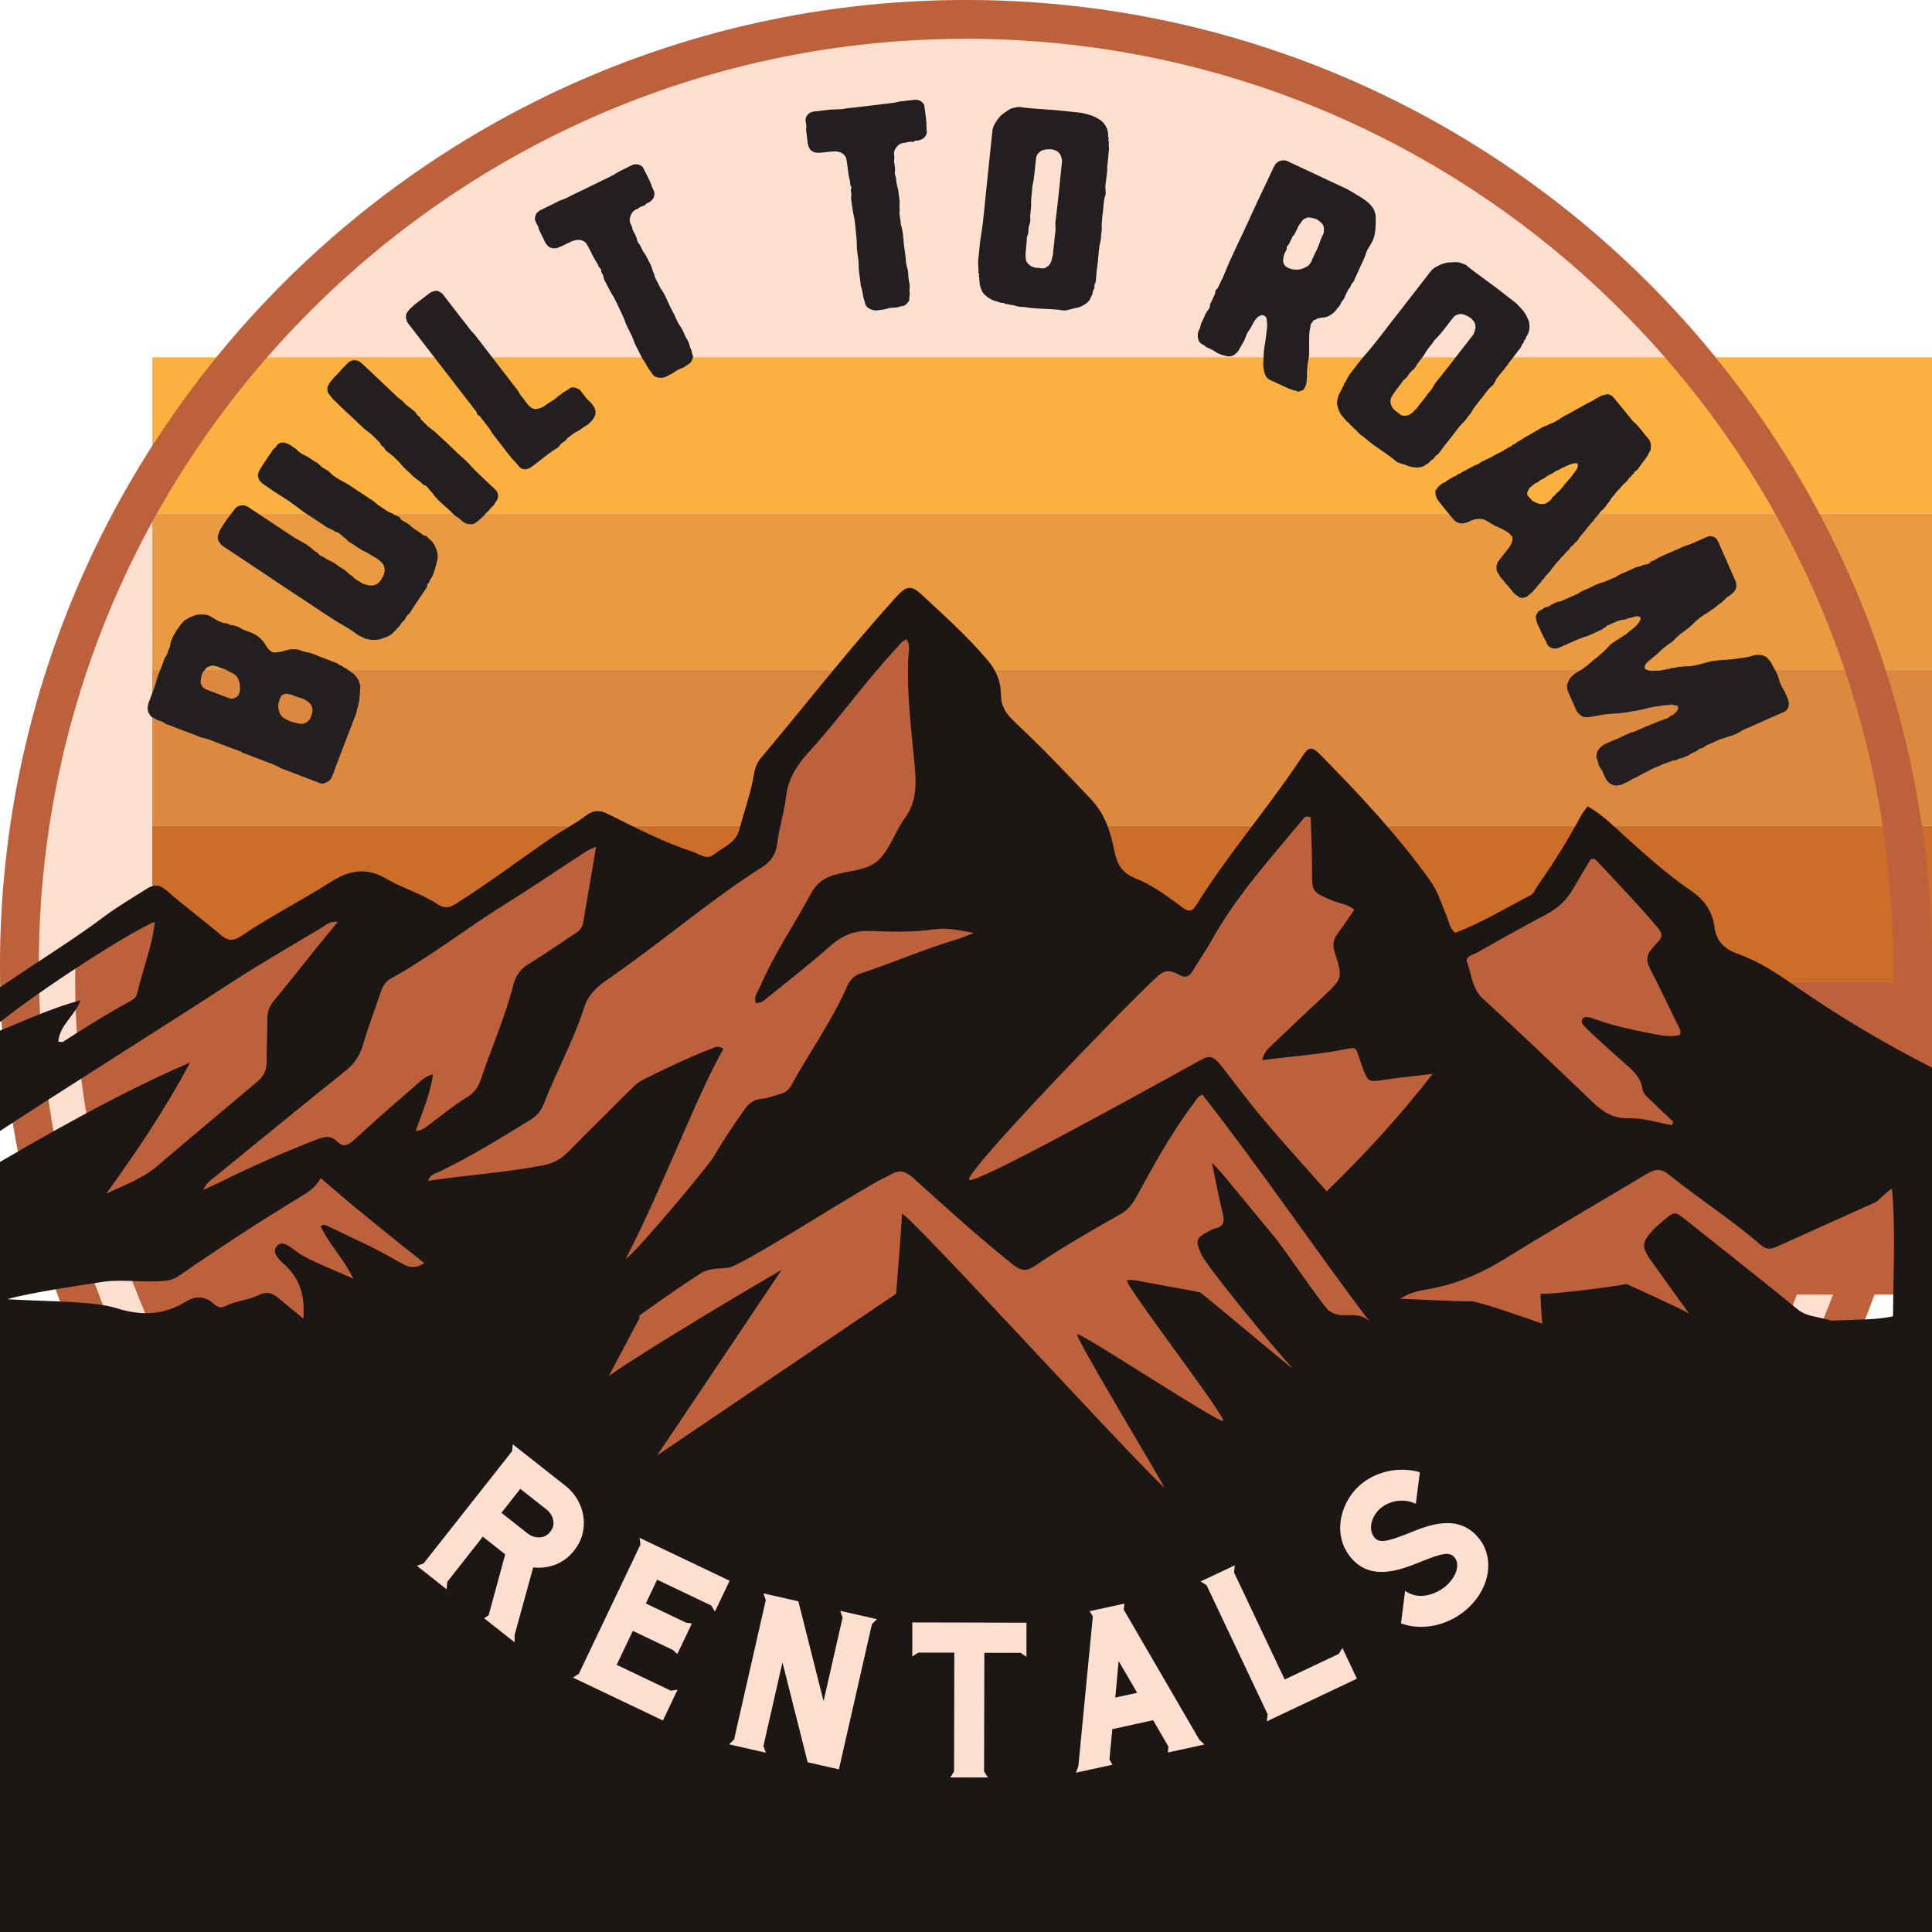
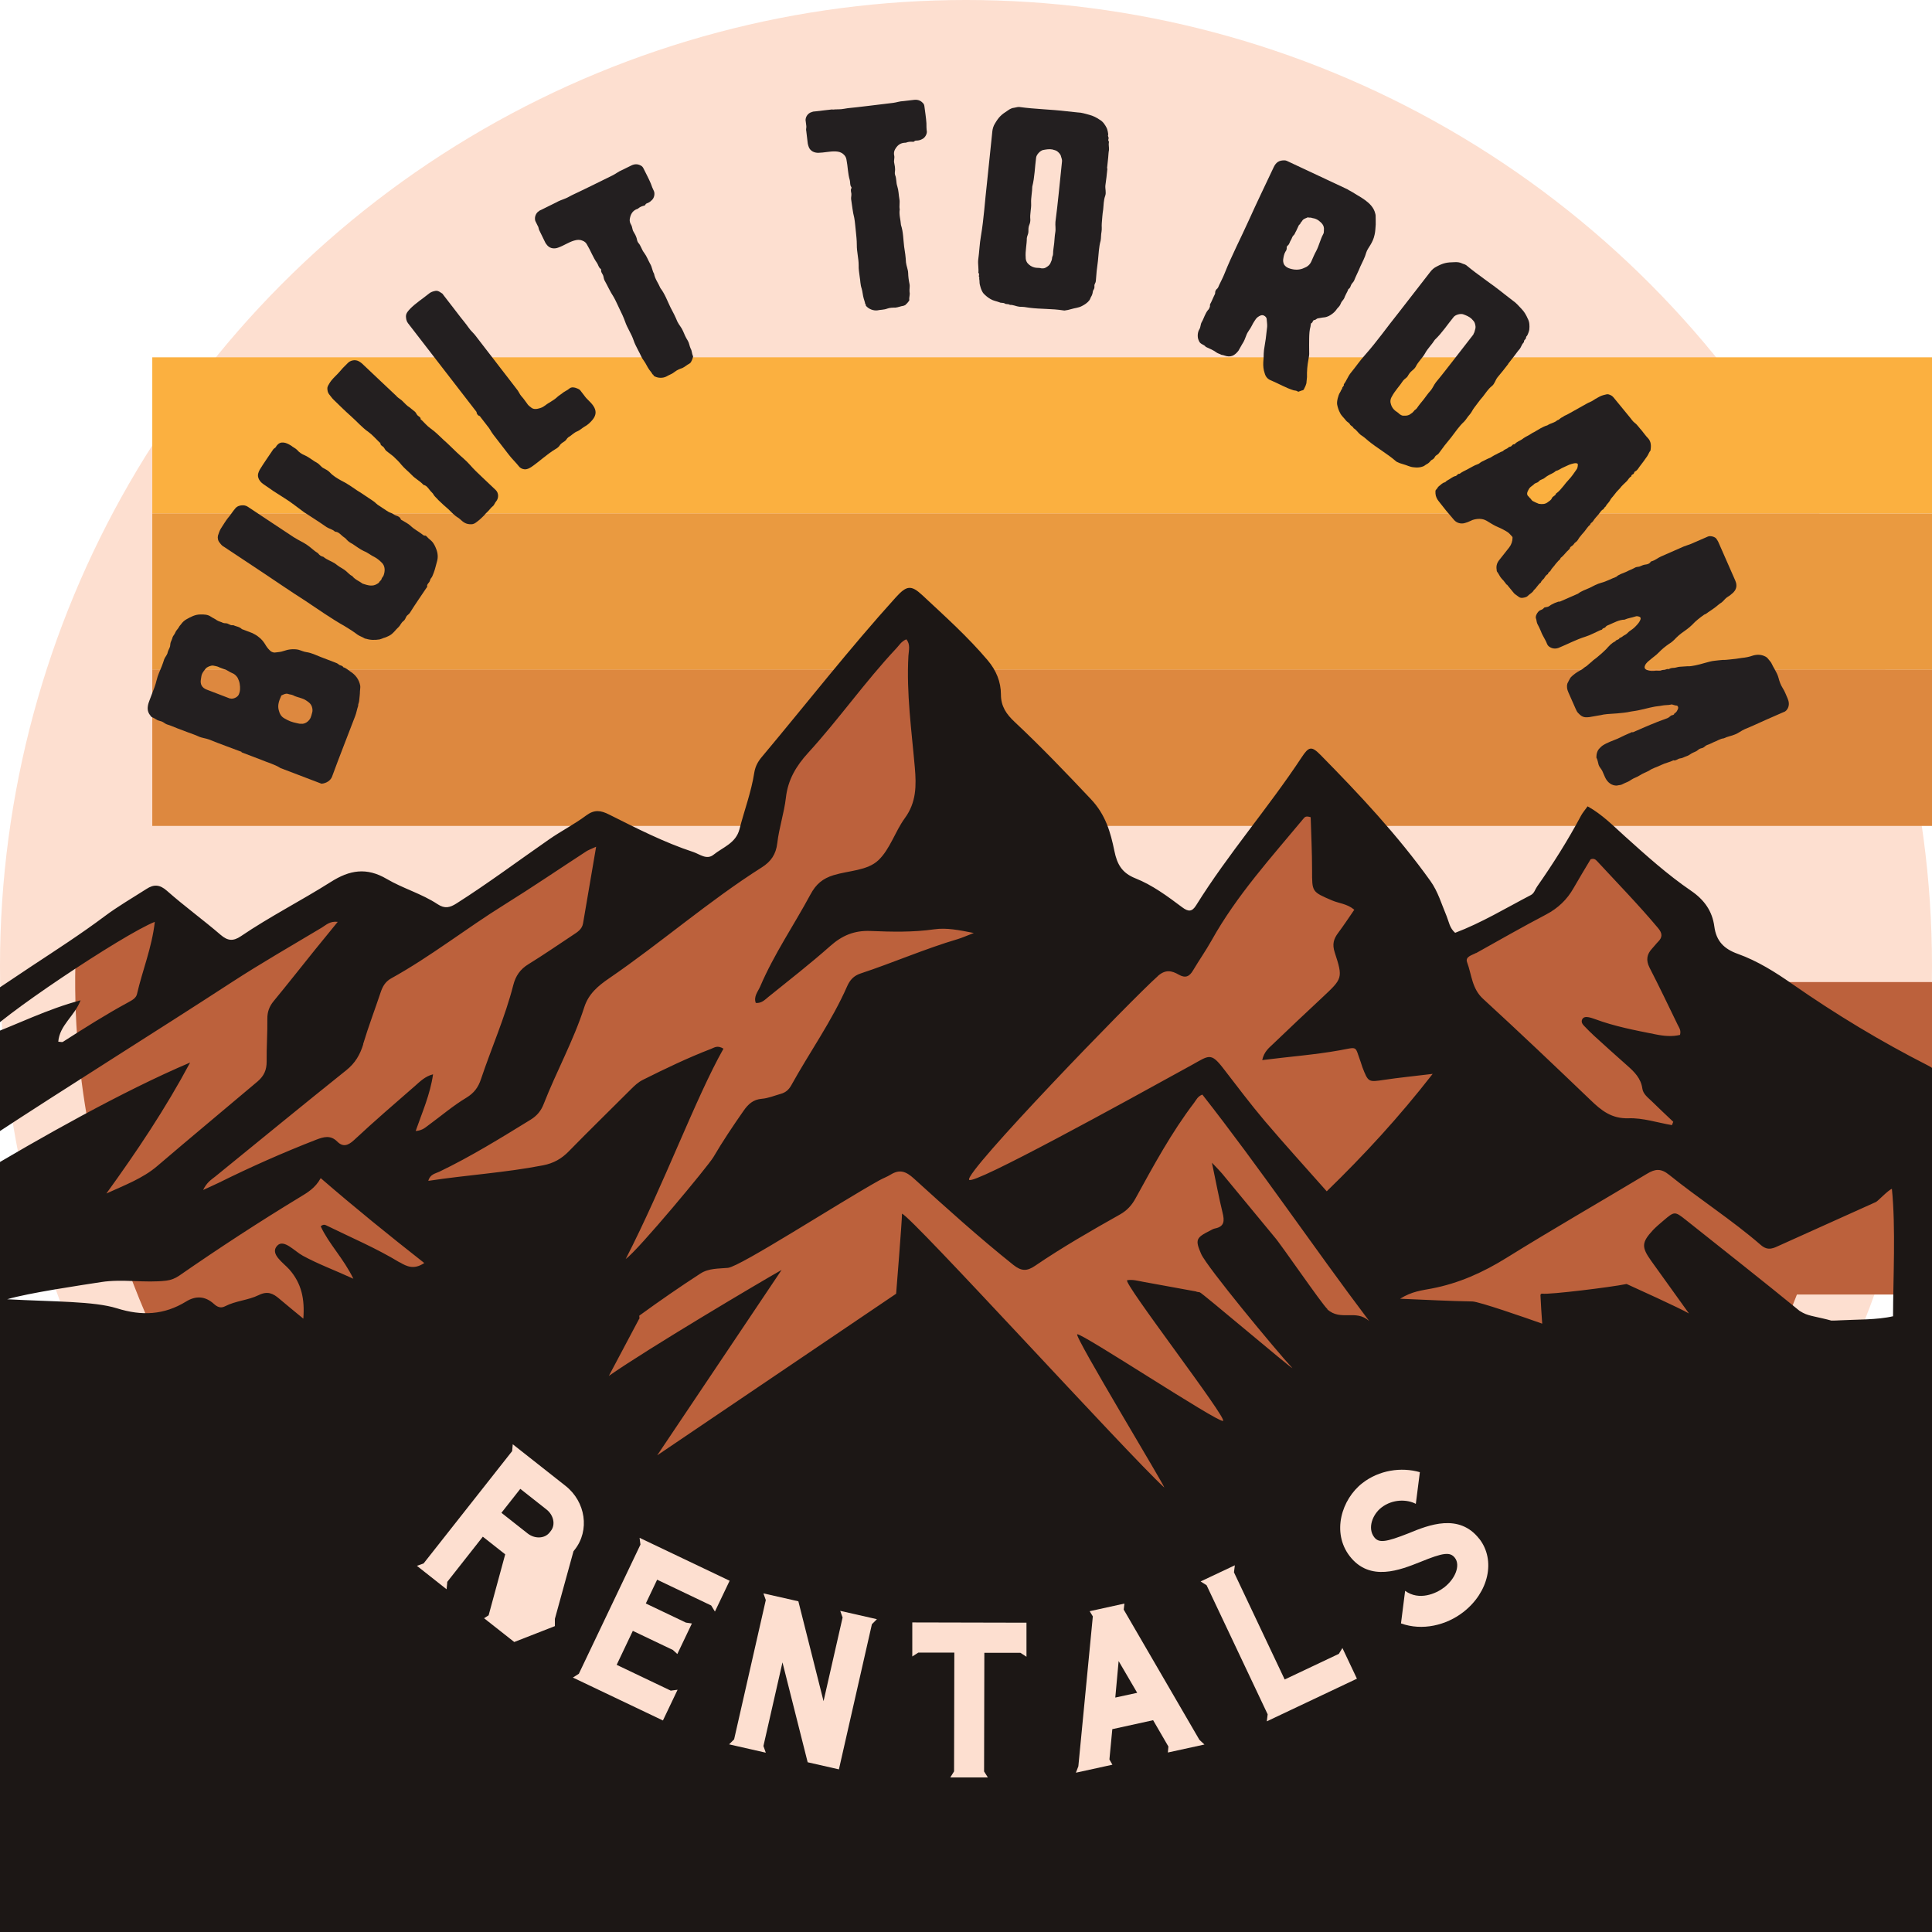
<svg xmlns="http://www.w3.org/2000/svg" version="1.1" width="220.12" height="220.12">
  <svg id="SvgjsSvg1007" data-name="Layer 2" viewBox="0 0 220.12 220.12">
    <defs>
      <style>
      .cls-1 {
        fill: none;
      }

      .cls-2 {
        fill: #1c1715;
      }

      .cls-3 {
        fill: #ea9a40;
      }

      .cls-4 {
        fill: #231f20;
      }

      .cls-5 {
        fill: #cc6d2a;
      }

      .cls-6 {
        fill: #fbb040;
      }

      .cls-7 {
        clip-path: url(#clippath-1);
      }

      .cls-8 {
        fill: #bc613c;
      }

      .cls-9 {
        fill: #fddfd0;
      }

      .cls-10 {
        fill: #dd883f;
      }

      .cls-11 {
        clip-path: url(#clippath);
      }
    </style>
      <clipPath id="SvgjsClipPath1006">
        <path class="cls-1" d="M67.69,94.86l12.18,5.57,6.82-4.79,1.6-8.41,16.39-18.13,20.96,32.44,11.09,5.12,12.91-18.85,15.21,20.18s13.46-4.67,13.28-6.68c-.15-1.72.1-1.67-.17-3.34-5.35-32.48-33.56-57.25-67.55-57.25-36.66,0-66.59,28.82-68.38,65.04l1.31,3.81,24.37-14.71Z" />
      </clipPath>
      <clipPath id="SvgjsClipPath1005">
        <circle class="cls-1" cx="110.06" cy="110.06" r="101.66" />
      </clipPath>
    </defs>
    <g id="SvgjsG1004" data-name="Layer 1">
      <g>
        <circle class="cls-9" cx="110.06" cy="110.06" r="110.06" />
        <g class="cls-11">
          <rect class="cls-6" x="17.35" y="40.71" width="225.94" height="17.8" />
          <rect class="cls-3" x="17.35" y="58.51" width="225.94" height="17.8" />
          <rect class="cls-10" x="17.35" y="76.3" width="225.94" height="17.8" />
-           <rect class="cls-5" x="17.35" y="94.1" width="225.94" height="17.8" />
          <rect class="cls-8" x="17.35" y="111.89" width="225.94" height="17.8" />
          <rect class="cls-8" x="17.35" y="129.69" width="225.94" height="17.8" />
        </g>
-         <path class="cls-8" d="M110.06,0C49.37,0,0,49.37,0,110.06s49.37,110.06,110.06,110.06,110.06-49.37,110.06-110.06S170.75,0,110.06,0ZM110.06,215.7c-58.25,0-105.64-47.39-105.64-105.64S51.81,4.42,110.06,4.42s105.64,47.39,105.64,105.64-47.39,105.64-105.64,105.64Z" />
        <circle class="cls-1" cx="110.06" cy="110.06" r="68.46" />
        <path class="cls-8" d="M8.65,108.5l8.57-5.23,5.01,5.57,17.82-6.12,9.35,3.45,18.82-11.47,13.14,5.35,5.16-4.4,1.6-8.41,16.39-18.13,7.03,7.77.78,5.35,11.8,12.25,1.34,7.07,10.35,6.18,6.12-9.47,8.24-9.47,9.24,10.24,4.9,10.13,12.36-6.46,5.35-7.79,10.02,9.35,2.12,5.68,17.37,10.47s-2.38,27.61-19.2,49.56l-69.93,2.74-47.64-5.63-52.14-5.7s-15.17-22.73-13.99-52.88Z" />
        <g class="cls-7">
          <path class="cls-2" d="M221.01,123.61c.03-1.04-.32-1.7-1.34-2.21-5.37-2.73-10.52-5.84-15.47-9.29-1.95-1.36-3.97-2.63-6.2-3.43-1.57-.56-2.46-1.45-2.68-3.12-.23-1.75-1.14-3.04-2.65-4.07-2.68-1.83-5.1-4.01-7.51-6.18-1.34-1.2-2.61-2.52-4.28-3.44-.28.4-.55.7-.74,1.05-1.5,2.81-3.19,5.49-5.02,8.1-.23.33-.31.75-.71.96-2.86,1.49-5.63,3.17-8.62,4.3-.63-.54-.71-1.26-.96-1.87-.58-1.37-.99-2.83-1.86-4.04-3.71-5.19-8.06-9.83-12.52-14.36-1.02-1.03-1.33-.97-2.15.28-3.8,5.76-8.36,10.98-12.01,16.84-.48.78-.9.76-1.6.24-1.68-1.26-3.39-2.53-5.33-3.3-1.53-.61-2.08-1.59-2.39-3.1-.44-2.14-.99-4.13-2.68-5.92-2.83-3-5.68-5.98-8.69-8.8-.94-.88-1.56-1.77-1.56-3.12,0-1.45-.54-2.75-1.5-3.89-2.28-2.7-4.9-5.04-7.47-7.44-1.28-1.19-1.79-1.08-3.01.26-5.31,5.87-10.18,12.12-15.26,18.18-.44.52-.74,1.06-.86,1.78-.34,2.21-1.14,4.31-1.69,6.46-.41,1.59-1.88,2.04-2.95,2.9-.78.63-1.58-.06-2.29-.3-3.35-1.1-6.48-2.71-9.62-4.28-.93-.47-1.66-.59-2.59.1-1.35,1.01-2.87,1.78-4.26,2.75-3.5,2.43-6.91,4.98-10.51,7.27-.75.48-1.34.65-2.17.1-1.81-1.2-3.95-1.79-5.8-2.88-2.3-1.35-4.23-1.02-6.38.35-3.37,2.13-6.94,3.94-10.24,6.18-.86.58-1.49.54-2.29-.15-2-1.72-4.14-3.27-6.12-5.02-.83-.74-1.51-.76-2.34-.22-1.59,1.02-3.24,1.97-4.75,3.1-2.71,2.03-5.55,3.86-8.37,5.72-2.93,1.94-5.84,3.92-8.77,5.86-.92.61-1.28,1.39-1.42,2.5-.4,3.17-.37,6.34-.29,9.51.18,6.62.56,13.24.65,19.86.11,8.86.05,17.72,0,26.58-.02,4.46-.05,46.52-.3,50.98-.08,1.54.31,2.37,1.64,3.05,4.09,2.1,8.24,4.08,12.4,6.04,11.92,5.63,24.13,10.63,36.12,16.11,20.42,9.32,40.66,28.98,61.16,38.12,1.45.65,2.78.79,4.26.11,7.37-3.38,14.78-16.64,22.15-20.04,19.52-9.01,38.92-18.28,58.67-26.79,9.81-4.23,19.54-8.63,29.04-13.54,1.89-.97,1.9-1.09,1.62-3.16-.05-.4-.07-.81-.07-1.21-.05-5.82-.13-49.23-.14-55.04-.04-13.39.08-26.78.63-40.16.07-1.76.04-3.52.09-5.27ZM168.16,108.6c2.65-1.48,5.29-2.99,7.98-4.4,1.37-.72,2.4-1.7,3.15-3.03.63-1.11,1.3-2.2,1.93-3.26.35-.15.57.01.75.21,2.34,2.53,4.74,4.99,6.95,7.63.49.59.51,1.03-.01,1.55-.24.24-.44.52-.67.76-.62.66-.73,1.34-.3,2.19,1.11,2.16,2.16,4.35,3.22,6.54.14.29.39.57.25,1.12-.9.22-1.87.13-2.83-.07-2.31-.46-4.63-.9-6.86-1.73-.25-.09-.51-.18-.77-.22-.26-.04-.55-.03-.69.26-.13.28.02.52.21.72.38.39.75.78,1.15,1.14,1.25,1.14,2.5,2.27,3.77,3.39.82.72,1.57,1.46,1.73,2.63.09.63.64,1.02,1.07,1.44.8.79,1.63,1.56,2.45,2.34-.05.13-.1.26-.15.38-1.65-.28-3.31-.84-4.95-.78-1.93.06-3.1-.89-4.33-2.08-4.05-3.88-8.11-7.74-12.24-11.53-1.28-1.17-1.29-2.75-1.82-4.17-.24-.64.57-.8,1.01-1.05ZM131.93,111.19c.86-.76,1.58-.6,2.36-.15.77.44,1.22.23,1.64-.48.69-1.16,1.47-2.27,2.13-3.45,2.86-5.12,6.78-9.42,10.49-13.89.13-.16.28-.27.78-.11.06,1.96.16,4.01.16,6.07,0,2.44-.03,2.42,2.28,3.41.79.34,1.71.37,2.53,1.06-.61.89-1.2,1.78-1.84,2.64-.52.69-.69,1.3-.39,2.22.96,2.95.89,2.97-1.42,5.14-1.87,1.75-3.75,3.51-5.6,5.29-.47.45-1.03.87-1.24,1.84,3.05-.39,5.94-.6,8.8-1.11,2.16-.39,1.72-.57,2.42,1.33.07.19.12.39.19.58.67,1.74.69,1.72,2.48,1.45,1.66-.25,3.34-.41,5.53-.68-3.86,4.96-7.79,9.22-12.07,13.38-2.42-2.74-4.78-5.33-7.05-8-1.66-1.96-3.2-4.02-4.77-6.05-1.39-1.79-1.61-1.42-3.54-.35-7.85,4.33-24.87,13.7-25.38,13.09-.64-.76,18.49-20.54,21.52-23.23ZM41.37,118.97c.6-2,1.35-3.96,2.01-5.94.22-.66.54-1.2,1.19-1.56,4.5-2.49,8.54-5.69,12.9-8.4,3.15-1.96,6.22-4.05,9.34-6.08.22-.14.47-.23,1.11-.52-.54,3.16-1.02,5.95-1.49,8.73-.12.69-.65,1-1.15,1.33-1.69,1.12-3.36,2.27-5.08,3.33-.94.57-1.46,1.35-1.72,2.38-.94,3.67-2.48,7.13-3.68,10.71-.31.93-.78,1.58-1.67,2.12-1.5.9-2.84,2.05-4.26,3.09-.38.27-.71.64-1.51.7.75-2.15,1.65-4.16,1.98-6.46-.9.23-1.46.8-2.04,1.31-2.34,2.04-4.7,4.07-6.97,6.19-.68.63-1.26.81-1.9.17-.77-.78-1.56-.54-2.4-.22-3.78,1.47-7.48,3.11-11.11,4.91-.47.23-.94.43-1.78.82.44-.89.94-1.18,1.37-1.52,4.98-4.05,9.94-8.12,14.95-12.13,1.01-.81,1.56-1.76,1.93-2.96ZM17.64,105.02c-.34,2.99-1.42,5.56-2.03,8.23-.11.49-.59.72-1,.95-2.55,1.38-5,2.94-7.44,4.5-.09.06-.25,0-.53-.02.15-1.88,1.85-2.9,2.54-4.71-3.79,1-7.16,2.72-10.91,4.13,1.06-1.81,15.77-11.66,19.39-13.08ZM-.84,129.41c8.3-5.46,18.94-12.09,27.26-17.51,3.34-2.17,6.8-4.15,10.22-6.2.49-.29.93-.78,1.84-.67-.93,1.14-1.77,2.16-2.6,3.19-1.57,1.95-3.11,3.91-4.7,5.84-.5.61-.73,1.23-.72,2.03.02,1.62-.1,3.24-.08,4.86,0,.95-.29,1.63-1.04,2.27-3.82,3.23-7.67,6.42-11.47,9.67-1.61,1.37-3.71,2.16-5.75,3.09,3.46-4.78,6.73-9.66,9.54-14.92-7.66,3.25-17.16,8.61-24.25,12.87-.12-.15-.6-2.97,1.74-4.51ZM45.53,143.83c-2.66-1.62-5.53-2.83-8.32-4.2-.18-.09-.37-.17-.67.09.92,2,2.57,3.61,3.72,5.97-2.14-.98-4-1.66-5.76-2.62-.96-.52-2.17-1.95-2.92-1.14-.87.94.71,1.94,1.39,2.71,1.39,1.59,1.76,3.36,1.59,5.6-1-.83-1.89-1.54-2.74-2.27-.71-.61-1.34-.91-2.35-.41-1.2.59-2.62.64-3.83,1.27-.52.27-.92.05-1.28-.28-.99-.89-2.06-.94-3.16-.26-2.51,1.54-5.05,1.66-7.88.77-2.63-.82-7.17-.74-12.5-1.03,2.4-.72,8.54-1.62,10.72-1.96,2.4-.38,4.99.13,7.4-.16.55-.07,1.01-.25,1.48-.57,4.5-3.12,9.08-6.11,13.76-8.95.86-.52,1.74-1.03,2.36-2.16,3.93,3.4,7.79,6.52,11.8,9.67-1.16.78-1.98.41-2.81-.09ZM64.81,131.17c-.83.85-1.74,1.37-2.94,1.6-4.31.84-8.69,1.1-13.07,1.77.19-.75.8-.83,1.25-1.04,3.6-1.73,6.99-3.83,10.39-5.92.75-.46,1.21-1.03,1.51-1.81,1.45-3.71,3.4-7.22,4.62-11.02.49-1.53,1.6-2.45,2.85-3.3,5.91-4.05,11.32-8.79,17.38-12.63,1.04-.66,1.61-1.48,1.76-2.76.2-1.74.78-3.43.98-5.17.23-2.05,1.17-3.62,2.53-5.11,3.51-3.84,6.5-8.13,10.07-11.93.32-.34.55-.77,1.12-1.01.49.57.28,1.27.24,1.88-.24,4.27.36,8.49.73,12.72.18,2.07.18,3.98-1.14,5.78-1.11,1.52-1.68,3.52-3,4.78-1.27,1.21-3.38,1.18-5.11,1.71-1.24.38-2.01,1.02-2.64,2.2-1.89,3.51-4.16,6.81-5.73,10.49-.25.58-.77,1.13-.5,1.87.65.06,1.04-.36,1.44-.69,2.37-1.91,4.77-3.78,7.05-5.8,1.34-1.19,2.72-1.78,4.56-1.71,2.42.1,4.86.16,7.29-.19,1.41-.2,2.82.09,4.5.42-.76.29-1.28.53-1.81.69-3.76,1.11-7.36,2.69-11.08,3.92-.79.26-1.22.74-1.54,1.46-1.75,3.98-4.28,7.51-6.37,11.29-.3.53-.66.82-1.2.97-.71.2-1.42.5-2.15.56-1,.08-1.57.63-2.09,1.38-1.2,1.72-2.37,3.46-3.43,5.27-.61,1.03-8.55,10.58-9.99,11.61,4.36-8.49,7.98-18.38,11.14-23.97-.71-.43-1.05-.11-1.41.02-2.65,1.02-5.21,2.25-7.75,3.52-.57.28-.99.69-1.42,1.12-2.34,2.34-4.72,4.66-7.03,7.02ZM151.24,149.15c-.65-.58-5.35-7.46-6.03-8.21-1.99-2.41-3.99-4.83-5.98-7.24-.25-.3-.53-.57-1.15-1.23.47,2.23.79,3.97,1.21,5.69.23.93.23,1.6-.89,1.81-.19.04-.37.16-.55.25-1.6.8-1.69,1.04-1,2.64.64,1.47,8.44,10.9,10.4,13.02-.19,0-10.36-8.64-10.55-8.64-.65-.12.29.05-.35-.06-.02-.02-.04-.03-.08-.04-1.33-.24-2.66-.49-4-.73-.66-.12-1.32-.24-1.98-.36-.61-.11-1.24-.3-1.86-.19-.64.11,11.54,15.88,10.91,16.03-.66.16-16.06-10.02-16.6-9.87-.51,0,10.31,17.82,9.89,17.44-4.11-3.76-28.77-30.87-29.86-31.18,0,.83-.67,9.12-.67,9.12l-27.22,18.41,14.17-21.12c-2.39,1.35-15.06,8.85-19.68,12.07l3.52-6.63s-.01,0-.02,0c0,0,0,0,0,0,0-.01-.02-.03-.03-.04,0,0,0-.02,0-.03,0,0,0-.02,0-.03,0,0,0-.02,0-.03,0,0,0,0,0,0,0,0,0-.01,0-.01,0-.01,0-.02,0-.04,0,0,0-.01,0-.02,0,0,0-.01,0-.02,0-.01.01-.02.02-.03,2.27-1.65,4.58-3.25,6.94-4.78.96-.62,2.08-.55,3.14-.65,1.4-.14,12.59-7.38,17.26-9.98.41-.23.87-.39,1.27-.64,1.03-.64,1.75-.38,2.65.44,3.7,3.36,7.41,6.71,11.33,9.84.94.75,1.57.72,2.46.12,3.13-2.13,6.42-4.02,9.71-5.87.79-.45,1.33-1.04,1.77-1.85,2.05-3.73,4.08-7.48,6.67-10.88.24-.32.4-.72.93-.92,6.61,8.43,12.58,17.28,19.01,25.8-1.55-1.39-3.23.06-4.78-1.34ZM215.7,149.96c-1.79.43-4.23.37-6.07.47-.32.02-.65.03-.98.03-.63-.18-1.27-.31-1.92-.46-.45-.1-.91-.21-1.32-.43-.13-.07-.25-.14-.38-.22-4.28-3.5-8.64-6.92-12.97-10.37-1.26-1-1.29-.97-2.54.09-.41.35-.83.7-1.2,1.09-1.29,1.4-1.32,1.92-.19,3.5,1.43,1.99,2.86,3.99,4.3,5.99-.99-.59-6.38-3.03-7.06-3.34-.06-.03-.12-.02-.16,0,0,0,0,0,0,0-1.58.33-8.67,1.21-9.48,1.08-.1-.02-.22.04-.22.17.05,1.09.12,2.17.2,3.25-1.97-.7-7.21-2.52-7.96-2.53-2.61-.04-5.22-.19-8.23-.31,1.35-.85,2.5-.95,3.58-1.16,3.1-.59,5.88-1.84,8.56-3.51,5.28-3.28,10.68-6.38,16.01-9.58.91-.55,1.57-.62,2.5.13,3.42,2.76,7.14,5.13,10.46,8.01.84.72,1.47.33,2.2,0,3.63-1.64,7.27-3.28,10.9-4.91.24-.11,1.37-1.34,1.82-1.5.45,4.43.14,10.26.13,14.48Z" />
        </g>
        <g>
          <path class="cls-4" d="M27.54,85.67c-1.25-.48-2.49-.91-3.73-1.42-.38-.14-.83-.17-1.2-.35-.4-.19-.81-.31-1.22-.47l-1.19-.45c-.41-.16-.8-.34-1.19-.45-.22-.08-.37-.25-.59-.33-.22-.08-.46-.1-.63-.24-.14-.09-.32-.19-.48-.25-.06-.02-.08-.07-.13-.12-.27-.32-.4-.65-.34-1.1.03-.27.13-.53.21-.74l.56-1.47c.2-.53.27-1.08.5-1.6.22-.49.43-1.02.6-1.57.1-.25.26-.4.36-.65.05-.23.14-.45.25-.66.11-.21.05-.41.13-.63.07-.19.17-.36.21-.56.07-.19.24-.34.32-.56.07-.19.24-.34.33-.48.1-.18.19-.32.32-.45.16-.23.38-.43.61-.56.5-.28,1-.55,1.57-.55.44-.01.86,0,1.2.24.23.16.48.25.67.4.23.16.5.19.74.32.19.07.39,0,.57.11.19.07.35.21.56.14.33.16.73.17,1.01.46.06.02.16.06.22.08l.97.37c.27.14.51.26.75.47.28.21.5.48.68.76.15.27.34.53.52.7.15.17.33.27.57.29.37-.04.75-.07,1.04-.18.54-.19,1.1-.26,1.67-.15.33.09.63.24.93.28.58.08,1.09.34,1.62.55l1.57.6c.19.07.38.14.51.27.16.13.4.08.5.3.33.09.53.31.79.48.61.38,1.01.92,1.14,1.62.03.19-.02.42-.03.64,0,.36-.06.73-.09,1.08,0,.18-.14.38-.11.57-.14.38-.2.82-.35,1.19-.87,2.29-1.79,4.59-2.63,6.89-.17.44-.65.76-1.2.8-.06-.02-.12-.05-.16-.06l-4.51-1.72c-.69-.44-1.45-.62-2.19-.94l-2.26-.86ZM26.21,79.57c.31.12.83-.11.98-.41.19-.4.19-.79.12-1.25-.04-.27-.14-.48-.24-.7-.16-.24-.37-.43-.59-.51-.34-.13-.61-.38-.94-.46l-.53-.2c-.24-.13-.51-.16-.74-.21-.24-.02-.71.16-.85.36-.43.55-.45.62-.53,1.2-.11.57.13.98.66,1.18l1.28.49,1.38.53ZM34.03,79.46c-.22-.08-.42-.12-.6-.23-.21-.11-.43-.09-.65-.18-.26-.06-.5.09-.72.19-.04.02-.02.06-.04.09-.22.49-.41.99-.27,1.55.1.4.25.74.64.96.56.32.81.42,1.47.56.17.03.29.08.44.06.44.06.89-.27,1.08-.67.06-.16.13-.34.17-.54.08-.22.07-.47-.01-.72-.13-.41-.48-.61-.8-.81-.24-.13-.5-.19-.72-.27Z" />
          <path class="cls-4" d="M33.55,61.25c.45.3.92.49,1.37.79.48.31.85.72,1.31.99.17.23.36.36.61.41.41.35.92.49,1.34.77.34.27.68.49,1.03.69.34.22.58.58.92.73.33.42.79.57,1.19.87.57.18,1.12.38,1.69,0,.06-.04.13-.08.17-.13.06-.16.24-.24.27-.34.04-.18.16-.3.23-.41.19-.47.26-1.12-.22-1.55-.24-.24-.5-.45-.8-.61-.4-.18-.75-.5-1.2-.67-.46-.22-.86-.53-1.3-.82-.24-.12-.47-.27-.65-.47-.14-.21-.4-.31-.59-.51-.2-.18-.42-.4-.74-.41l-.03-.02c-.27-.26-.64-.31-.95-.51-.85-.6-1.7-1.13-2.57-1.7-.76-.55-1.46-1.13-2.26-1.62-.8-.49-1.58-1.01-2.35-1.56-.25-.17-.49-.41-.59-.75-.11-.32.02-.63.16-.9.47-.77,1.02-1.54,1.54-2.32.07-.11.21-.14.31-.28.05-.13.15-.22.25-.32.27-.22.54-.21.82-.14.23.07.45.18.67.32.2.18.49.29.68.49.22.27.53.47.85.6.56.25.98.65,1.49.91.25.17.4.43.64.55.27.14.54.28.73.48.37.41.84.68,1.3.94.67.32,1.24.74,1.85,1.15.6.36,1.2.8,1.82,1.2.25.17.42.4.69.54l.75.5c.17.11.36.24.57.3.2.06.36.24.6.31.21.06.45.18.52.43.04.06.14.09.2.13.31.2.65.35.92.61.36.36.85.6,1.28.93.11.07.19.2.37.17.05,0,.16.07.2.13.2.25.47.39.66.64.17.23.29.47.39.74.19.45.24.97.1,1.43-.13.44-.21.87-.37,1.28-.1.21-.15.47-.31.64-.12.12-.1.34-.24.48-.07.11-.24.24-.2.43.02.09-.06.16-.1.21-.63.95-1.29,1.88-1.87,2.82-.13.2-.33.26-.42.45-.08.19-.18.4-.33.5-.23.17-.32.43-.48.61-.41.37-.7.87-1.21,1.09-.18.08-.35.17-.54.21-.16.06-.29.13-.47.17-.54.09-1.1.08-1.59-.09-.05.01-.07,0-.07,0-.28-.18-.59-.27-.84-.44-.48-.36-.99-.69-1.48-.98-1.61-.91-3.08-1.96-4.59-2.96-1.56-.99-3.05-2.02-4.58-3.04l-4.58-3.04c-.21-.1-.34-.27-.47-.44-.21-.22-.28-.55-.22-.83.09-.26.18-.57.34-.82.26-.39.49-.8.78-1.17.31-.35.55-.76.86-1.12.21-.26.56-.36.87-.35.24,0,.43.08.62.21l2.71,1.8,2.54,1.68Z" />
          <path class="cls-4" d="M45.22,45.19c.22.21.51.34.73.6.22.21.41.44.68.6.22.16.41.34.66.53.12.11.17.3.3.42.15.14.34.18.34.42,0,.05.07.07.12.11.34.32.61.67,1,.94.56.39,1.02.87,1.51,1.33.51.44,1,.95,1.49,1.41.51.49,1.05.9,1.49,1.41s.93.97,1.44,1.45l1.49,1.41c.37.35.36.94.06,1.3-.16.17-.2.41-.39.56-.19.15-.32.34-.48.51-.16.17-.35.32-.48.51-.28.29-.58.56-.88.78-.19.15-.37.25-.61.25-.28,0-.52-.03-.79-.19-.24-.14-.44-.37-.66-.53-.48-.27-.8-.67-1.17-1.01-.39-.32-.75-.67-1.14-1.04-.15-.19-.37-.35-.52-.58-.1-.23-.34-.37-.49-.6-.17-.21-.34-.47-.66-.53l-.05-.05c-.39-.42-.9-.66-1.29-1.08-.37-.39-.83-.74-1.17-1.15-.29-.37-.61-.67-.95-.99l-.8-.62c-.15-.14-.2-.33-.32-.44-.12-.11-.34-.18-.34-.42,0-.05-.07-.07-.12-.12-.41-.39-.78-.83-1.22-1.15-.75-.52-1.34-1.22-2.02-1.82-.68-.6-1.32-1.24-1.97-1.87-.19-.18-.34-.42-.52-.63-.15-.18-.2-.47-.19-.73.04-.19.13-.34.22-.48.27-.48.67-.8,1.03-1.19.34-.41.69-.78,1.08-1.15.25-.27.79-.45,1.25-.2.14.09.27.16.36.25l2.02,1.91,1.95,1.84Z" />
          <path class="cls-4" d="M46.48,36.82c-.18-.24-.22-.51-.23-.8.02-.36.24-.57.46-.82.66-.68,1.46-1.17,2.19-1.77.21-.16.41-.23.71-.29.34-.05.55.17.8.32.04.05.06.08.08.11l.16.21c.31.4.61.8.92,1.19l.9,1.17c.31.4.64.78.92,1.19.26.39.65.68.93,1.1l.9,1.17c.31.4.61.8.92,1.19l.9,1.17c.31.4.61.8.92,1.19l.9,1.17c.23.25.33.59.56.84.23.24.41.53.62.8.12.21.31.35.51.5.22.17.55.17.83.08.25-.06.47-.15.66-.3.45-.35.96-.57,1.39-.95.17-.17.37-.29.56-.43.27-.25.64-.37.92-.62.21-.16.54-.12.81,0,.18.07.36.14.48.35l.37.48c.28.42.72.71,1.02,1.16.36.52.37,1.03-.06,1.57-.28.35-.61.64-.97.83-.26.16-.5.39-.76.5-.43.16-.68.49-1.04.68-.19.14-.24.35-.44.47-.18.1-.37.24-.5.39-.12.22-.31.37-.54.5-.98.59-1.8,1.39-2.75,2.04-.23.14-.49.3-.82.25-.24-.03-.46-.15-.6-.34-.35-.45-.78-.84-1.12-1.29l-1.8-2.33c-.25-.32-.39-.67-.66-.97l-.72-.93c-.08-.11-.14-.23-.28-.25-.07-.03-.19-.19-.21-.27,0-.17-.11-.25-.19-.36l-3.81-4.93-3.83-4.96Z" />
          <path class="cls-4" d="M63.54,22.97c.42-.21.86-.31,1.26-.54s.84-.41,1.26-.62l1.24-.6c.42-.21.84-.41,1.26-.62l1.26-.62c.36-.18.65-.43,1.02-.58l1.08-.53c.36-.18.72-.2,1.08,0,.13.05.24.18.3.3.28.57.6,1.16.85,1.75.1.29.22.6.37.9.1.29.02.73-.23.97-.12.13-.26.24-.44.33-.12.06-.27.06-.33.24-.02.04-.14.1-.21.1q-.36.1-.57.28c-.08.08-.18.09-.27.13-.45.22-.63.61-.71,1.06-.05.21.01.48.14.68.16.26.12.54.28.8.15.23.27.47.35.72.04.17.07.38.19.54.31.33.38.78.66,1.13.31.41.46.86.71,1.3.21.35.22.75.43,1.1.1.59.49,1.07.72,1.63.52.68.8,1.48,1.15,2.2.29.53.56,1.07.79,1.63.19.39.47.66.64,1.07.15.38.32.74.55,1.11.16.26.18.59.32.89.16.26.13.57.26.84.02.03.03.06.01.11-.06.18-.09.34-.2.51-.02.12-.14.18-.21.25-.27.13-.5.36-.8.5-.29.1-.6.22-.84.41-.32.27-.68.37-.99.56-.42.21-.99.19-1.41-.06-.06-.04-.06-.2-.16-.18-.1-.21-.25-.36-.37-.53-.24-.33-.37-.68-.59-.98-.3-.38-.43-.8-.65-1.18-.19-.39-.43-.8-.56-1.22-.25-.74-.71-1.37-.96-2.11-.18-.51-.4-.96-.62-1.41-.22-.45-.43-.95-.68-1.39-.41-.62-.69-1.27-1.05-1.91-.09-.18-.09-.41-.17-.59-.09-.18-.25-.36-.21-.57.02-.04-.03-.13-.07-.15-.22-.15-.25-.44-.4-.66-.47-.66-.72-1.4-1.14-2.09-.1-.21-.3-.38-.52-.45-.33-.14-.61-.11-.98,0-.62.19-1.17.58-1.78.79-.38.15-.9.14-1.24-.25-.1-.13-.18-.21-.25-.36l-.63-1.29c-.12-.17-.09-.41-.21-.57l-.28-.57c-.1-.36,0-.7.23-.97.14-.1.26-.24.42-.28l.99-.49.87-.43Z" />
          <path class="cls-4" d="M94.83,12.49c.47-.06.91,0,1.37-.1.46-.09.93-.11,1.4-.17l1.36-.16c.47-.06.93-.11,1.4-.17l1.4-.17c.4-.05.75-.19,1.16-.2l1.2-.14c.4-.05.75.05,1.02.35.11.09.17.25.18.38.08.63.19,1.29.23,1.93,0,.3,0,.64.05.97,0,.3-.22.7-.54.84-.16.09-.32.14-.52.16-.13.02-.27-.03-.39.11-.03.04-.16.05-.23.03q-.37-.02-.63.08c-.1.05-.2.02-.3.04-.5.06-.8.36-1.02.76-.11.18-.15.46-.09.69.07.3-.07.55,0,.84.06.26.1.53.1.8-.01.17-.06.38,0,.57.18.42.1.86.25,1.29.16.49.15.96.24,1.46.08.4-.04.78.04,1.18-.1.59.1,1.17.14,1.77.27.81.26,1.66.36,2.46.1.59.18,1.19.21,1.8.05.43.23.78.25,1.22.01.4.06.8.15,1.23.07.3-.03.61.01.94.07.3-.07.58-.03.88,0,.03,0,.07-.02.1-.12.15-.2.29-.36.41-.05.11-.19.12-.28.17-.3.04-.59.17-.92.21-.3,0-.64,0-.93.11-.39.15-.76.12-1.12.2-.47.06-1-.15-1.31-.52-.04-.06,0-.2-.09-.23-.03-.23-.12-.42-.17-.62-.11-.39-.12-.76-.23-1.12-.16-.45-.14-.9-.22-1.32-.05-.43-.14-.89-.12-1.34,0-.78-.22-1.53-.21-2.31,0-.54-.06-1.04-.11-1.54-.06-.5-.09-1.04-.18-1.53-.19-.72-.24-1.42-.36-2.15-.02-.2.05-.41.03-.61-.02-.2-.12-.43,0-.61.03-.04.02-.14-.02-.17-.16-.22-.09-.49-.16-.76-.23-.78-.22-1.56-.38-2.35-.03-.23-.16-.45-.34-.6-.26-.24-.54-.31-.92-.33-.64-.02-1.3.15-1.94.16-.4.01-.9-.16-1.09-.65-.05-.16-.1-.26-.12-.42l-.17-1.43c-.06-.2.05-.41,0-.61l-.08-.63c.02-.37.22-.67.54-.84.16-.05.32-.14.49-.13l1.1-.13.97-.11Z" />
          <path class="cls-4" d="M126.17,19.2c-.07.67-.13,1.3-.23,1.93-.04.4.12.79-.02,1.18-.19.52-.17,1.03-.23,1.56-.09.53-.11,1.03-.16,1.57-.03.33.03.64-.03.97-.07.33-.04.67-.1,1-.21.75-.22,1.53-.31,2.33-.11.76-.19,1.53-.24,2.3-.02.2-.17.32-.16.52.02.17,0,.34-.12.49-.08.13-.06.3-.12.46-.05.2-.17.32-.22.48-.05.16-.16.29-.28.41-.19.18-.41.33-.69.47-.36.2-.8.22-1.22.35-.24.08-.48.12-.76.16l-.17-.02c-1.26-.2-2.55-.13-3.85-.3-.36-.07-.73-.11-1.1-.11-.4-.04-.72-.24-1.09-.21-.19-.15-.43-.04-.59-.16-.19-.12-.43-.04-.59-.13-.36-.14-.72-.18-1.04-.38-.29-.16-.57-.4-.78-.62-.24-.26-.47-.96-.47-1.33.02-.17-.07-.34-.02-.51-.15-.15.08-.4-.11-.52.05-.5-.07-.99-.02-1.49.13-.9.15-1.8.31-2.7.34-1.99.45-4,.68-5.96l.62-5.97c.03-.3.13-.63.29-.88.45-.76.71-1.01,1.47-1.5.25-.18.47-.29.77-.32.17-.02.35-.1.55-.08,1.79.25,3.61.27,5.41.49l1.23.13c.47.01.89.16,1.32.27.46.12.84.32,1.19.56.38.21.61.57.81.96.06.11.2.69.15.79-.05.13.08.24.06.38-.05.13-.06.26.03.37.03,0,0,.07,0,.07-.06.3.04.58.01.88-.06.3-.06.57-.09.87l-.13,1.23ZM121,18.39c.02-.2-.06-.38-.11-.55-.04-.24-.23-.43-.41-.58-.12-.11-.35-.17-.58-.23-.36-.07-.71,0-1.05.06-.34.07-.76.53-.8.86-.15,1.1-.16,2.21-.44,3.32,0,.61-.16,1.23-.13,1.87.04.61-.16,1.23-.09,1.88.01.2-.04.43-.14.66-.09.23-.08.5-.08.73,0,.24-.15.46-.18.72,0,.74-.19,1.46-.13,2.21,0,.34.14.62.39.82.22.19.51.32.81.35.2.02.4,0,.57.06.2.02.4,0,.51-.08.25-.14.47-.29.57-.58.08-.16.13-.29.15-.46-.01-.2.13-.32.12-.53,0-.4.09-.83.13-1.23.04-.4.05-.8.12-1.2.08-.43-.02-.81.02-1.21.15-1.1.26-2.2.38-3.3l.37-3.6Z" />
          <path class="cls-4" d="M153.6,21.63c.36.17.7.4,1.02.59.32.19.61.36.91.58.52.39.98.83,1.15,1.5.03.09.05.21.05.28,0,.33.02.67.01,1.01-.04.39-.03.76-.13,1.16-.09.44-.26.8-.47,1.15-.17.29-.38.56-.47.85-.16.59-.44,1.09-.68,1.61-.22.56-.51,1.09-.72,1.63-.09.18-.25.29-.33.47-.07.15-.1.36-.29.46-.06.05-.07.15-.1.21-.13.27-.3.56-.4.85-.1.21-.32.37-.4.62-.07.23-.26.4-.42.58-.13.2-.29.38-.47.52-.29.23-.6.42-.99.46-.27.02-.52.09-.76.12-.13.05-.23.19-.38.19-.19.02-.13.27-.31.34-.09.03-.08.26-.11.39-.12.42-.14.86-.15,1.34-.02.51,0,1.04,0,1.59.02.27-.03.54-.08.81-.13.68-.19,1.35-.17,2.03l-.05.5c0,.33-.18.62-.32.92-.01.03-.06.05-.1.06-.01.03-.04.02-.09.03l-.45.16c-.15-.15-.35-.13-.51-.17-.91-.28-1.72-.77-2.58-1.13-.35-.13-.6-.39-.71-.78-.16-.45-.19-.87-.17-1.3.04-.32.04-.65.05-.98.02-.29.04-.57.1-.84.05-.27.08-.56.13-.83.06-.45.1-.92.16-1.37.02-.29-.03-.57-.05-.84.01-.18-.13-.36-.31-.44-.12-.06-.2-.06-.32-.04-.31.11-.53.27-.72.59-.13.2-.26.4-.37.64-.17.36-.45.64-.59,1.02-.13.35-.27.73-.48,1.03-.16.26-.29.53-.43.76-.45.57-.89.8-1.62.54-.15-.07-.32-.04-.45-.14-.12-.06-.29-.1-.4-.18-.38-.29-.82-.46-1.25-.66-.2-.28-.58-.27-.75-.61-.13-.28-.16-.37-.17-.67,0-.26.06-.53.19-.73.16-.26.11-.54.26-.8.14-.23.23-.49.34-.73.1-.21.21-.46.39-.67.1-.06.14-.23.2-.35.04-.09-.02-.19.04-.32.17-.29.28-.61.43-.91.07-.15.16-.26.14-.45.01-.11.08-.26.16-.33.16-.11.22-.3.3-.49.2-.42.44-.87.61-1.31.82-2.06,1.86-4.05,2.77-6.07.92-2.05,1.89-4.04,2.83-6.04.26-.55.62-.78,1.21-.77.15,0,.24.04.33.08l3.52,1.65,3.43,1.61ZM147.06,27.38c-.13.2-.14.45-.36.61-.06.05-.12.17-.1.21.02.2-.05.35-.15.48-.17.29-.22.64-.26.95,0,.26.06.51.24.67.2.21.49.3.76.36.47.11.96.08,1.39-.13.36-.13.65-.36.82-.73.18-.4.35-.83.57-1.22.31-.59.46-1.3.78-1.89.1-.14.08-.33.09-.51.05-.5-.26-.79-.61-1.06-.17-.12-.35-.2-.52-.24-.18-.01-.32-.11-.51-.09-.06.05-.12-.06-.21-.02-.24.11-.48.15-.62.38-.04.09-.16.18-.2.27-.04.17-.19.17-.22.31l-.27.58c-.12.17-.14.38-.32.52-.15.15-.17.36-.3.56Z" />
          <path class="cls-4" d="M171.83,41.48c-.41.53-.8,1.03-1.22,1.52-.25.32-.31.73-.64.99-.43.34-.69.78-1.02,1.2-.36.4-.64.82-.97,1.24-.21.26-.31.56-.54.81-.23.24-.39.55-.62.79-.58.53-1,1.18-1.49,1.81-.5.59-.97,1.2-1.42,1.83-.12.16-.31.18-.41.36-.08.15-.18.29-.36.36-.14.07-.21.22-.34.33-.15.14-.31.18-.44.29-.13.11-.29.16-.45.2-.26.06-.52.07-.83.03-.41-.02-.79-.24-1.21-.35-.25-.06-.47-.15-.73-.27l-.13-.1c-.96-.83-2.1-1.46-3.11-2.29-.27-.25-.56-.48-.87-.68-.32-.25-.48-.58-.81-.76-.08-.23-.34-.27-.42-.45-.1-.2-.34-.27-.44-.42-.23-.31-.52-.53-.68-.87-.16-.29-.27-.63-.33-.94-.07-.35.11-1.06.31-1.38.1-.13.13-.33.26-.44-.05-.21.27-.3.18-.5.31-.4.46-.87.77-1.27.58-.7,1.08-1.45,1.69-2.12,1.34-1.51,2.49-3.16,3.73-4.7l3.68-4.74c.18-.24.44-.46.71-.59.78-.41,1.14-.48,2.04-.5.31-.01.55,0,.83.13.15.08.35.1.51.22,1.39,1.16,2.92,2.14,4.33,3.28l.98.76c.39.26.67.61.98.93.33.34.54.72.71,1.11.21.38.22.81.18,1.24,0,.12-.2.69-.29.75-.11.09-.06.25-.15.35-.11.09-.19.19-.17.33.03.02-.04.05-.04.05-.21.22-.27.51-.45.75-.21.22-.35.45-.54.69l-.76.98ZM167.87,38.06c.12-.16.15-.35.2-.53.09-.23.03-.48-.04-.71-.04-.16-.21-.33-.37-.5-.27-.25-.6-.38-.92-.5-.33-.13-.93.04-1.13.31-.7.85-1.3,1.79-2.14,2.59-.32.52-.79.96-1.1,1.52-.29.54-.79.96-1.07,1.54-.1.18-.27.34-.46.49s-.34.38-.45.58c-.12.21-.37.31-.53.52-.4.62-.93,1.14-1.28,1.81-.18.29-.21.6-.1.9.08.28.26.54.5.73.16.12.34.22.45.35.16.12.34.22.48.2.29.01.55,0,.79-.19.16-.09.26-.18.37-.31.1-.18.28-.2.38-.38.22-.34.51-.66.76-.98.25-.32.47-.66.74-.95.29-.32.41-.7.66-1.01.71-.85,1.38-1.73,2.06-2.6l2.22-2.86Z" />
          <path class="cls-4" d="M171.67,66.63c-.17-.21-.33-.46-.55-.67-.24-.24-.35-.58-.56-.84-.04-.05-.04-.1-.03-.15-.08-.41-.02-.76.25-1.12l1.17-1.48c.25-.33.38-.7.38-1.13-.02-.03,0-.05-.04-.1-.17-.16-.28-.34-.5-.5-.36-.23-.74-.43-1.13-.59-.46-.19-.86-.47-1.29-.72-.5-.29-1.07-.25-1.59-.09-.2.08-.37.18-.57.25-.17.05-.4.15-.61.15-.38.01-.72-.14-.96-.43-.6-.68-1.17-1.38-1.72-2.1-.19-.23-.35-.54-.37-.87,0-.17-.04-.36.07-.45.13-.11.17-.27.3-.38.25-.17.4-.41.74-.47.17-.22.46-.29.66-.46.15-.08.31-.21.5-.24.19-.03.24-.29.48-.26.26-.21.56-.33.86-.49.4-.2.79-.47,1.2-.6.17-.05.28-.19.43-.27.32-.14.63-.34,1-.47.12-.06.26-.17.41-.25.35-.16.68-.38,1.05-.51.14-.2.43-.22.59-.39.11-.13.24-.07.37-.18.08-.11.19-.24.35-.2.24-.29.59-.39.84-.56.26-.21.54-.35.84-.51.15-.08.33-.23.53-.31.5-.28.97-.62,1.53-.78.36-.25.81-.28,1.13-.58.19-.03.31-.21.46-.29.2-.08.33-.23.5-.28.35-.16.66-.36.96-.52l.98-.55c.3-.16.56-.33.88-.46.2-.08.35-.2.56-.33.3-.16.58-.35.9-.43.25-.07.49-.14.63-.08.23.07.41.18.56.37l1.87,2.28c.15.18.29.41.51.58.31.22.51.57.8.87.23.28.46.62.72.88.39.42.36.92.29,1.41-.16.17-.24.45-.38.65-.28.4-.56.8-.88,1.2-.14.2-.26.43-.51.54-.12.06-.07.23-.22.31-.1.04-.22.1-.19.24-.25.12-.35.37-.51.54-.26.26-.58.52-.8.83-.11.13-.26.26-.37.39l-.3.38c-.14.2-.35.37-.44.58-.12.23-.3.38-.44.58-.04.12-.11.18-.19.24-.08.06-.07.18-.16.22-.25.12-.37.39-.53.57-.22.26-.46.5-.62.77-.09.16-.31.21-.33.4-.29.23-.46.55-.68.81-.19.2-.38.44-.57.68-.11.18-.23.41-.43.53-.15.08-.2.29-.35.37-.1.09-.28.14-.29.33,0,.05-.08.06-.11.13-.36.3-.57.68-.95.95-.02.19-.19.24-.27.35-.08.11-.21.22-.29.33-.17.27-.46.5-.6.8-.11.13-.28.19-.27.35-.22.1-.34.32-.45.5-.11.13-.31.26-.36.46-.33.23-.49.62-.8.87-.15.3-.47.43-.68.65-.16.17-.4.2-.59.23-.15.03-.36-.01-.51-.15-.15-.13-.36-.23-.49-.38l-.81-.99ZM174.32,56.75c.11.08.17.26.32.34.23.12.43.21.68.31.4.06.73.05,1.02-.18.18-.15.38-.22.48-.48.09-.21.41-.25.46-.5.36-.25.61-.58.87-.89.19-.24.36-.47.57-.68.35-.37.6-.75.88-1.15.13-.15.15-.34.17-.53.01-.14-.03-.19-.17-.21-.12-.03-.41.03-.58.09-.32.09-.57.25-.87.37-.3.11-.54.35-.88.41-.29.28-.68.38-.99.59-.2.12-.36.3-.54.35-.2.08-.32.13-.43.27-.13.15-.32.14-.48.26-.13.15-.29.23-.44.36-.16.13-.25.33-.33.49-.09.2-.12.44.11.61l.15.18Z" />
          <path class="cls-4" d="M186,83.45c.92-.4,1.84-.81,2.78-1.18.4-.17.83-.29,1.26-.48.12-.05.22-.17.36-.27.12-.05.35-.04.37-.24.25-.11.33-.33.42-.55.05-.13-.03-.32-.15-.34-.18,0-.33-.08-.49-.11-.06-.05-.15,0-.18,0-.33.07-.68.04-1.01.11-.33.07-.7.08-1.03.16-.23.06-.44.08-.67.15-.26.08-.5.11-.73.17-.4.1-.74.14-1.12.2-.53.12-1.03.16-1.56.21-.53.05-1.04.05-1.55.13-.4.1-.79.13-1.15.21-.3.06-.61.12-.91.1-.34-.03-.56-.19-.83-.48-.13-.13-.2-.28-.28-.46l-.84-1.9c-.15-.34-.21-.64-.11-1.01.1-.19.29-.6.41-.73.28-.27.61-.52.94-.7.18-.08.39-.21.51-.33.16-.14.32-.18.47-.35.13-.13.3-.24.45-.38.17-.19.41-.32.59-.48.38-.31.72-.61,1.05-.94.32-.36.61-.7,1.04-.89.09-.22.41-.14.49-.39.24-.03.37-.24.59-.33.18-.08.33-.25.49-.4.25-.18.51-.34.73-.58.25-.26.48-.5.58-.84.02-.12-.02-.21-.11-.25-.18-.07-.34-.11-.49-.04-.41.14-.83.18-1.23.36-.62.01-1.17.33-1.73.57-.15.07-.32.1-.43.26-.08.15-.32.1-.39.28-.05.06-.15.07-.22.09-.55.24-1.11.56-1.66.73-1.1.34-2.07.87-3.1,1.29-.35.12-.69.09-1-.11-.15-.08-.24-.22-.3-.35-.18-.5-.51-.91-.69-1.42-.13-.31-.26-.58-.42-.88-.09-.21-.08-.44-.16-.62-.08-.26.19-.74.45-.89.15-.07.35-.12.46-.28.02-.04.11-.08.18-.08.38-.06.36-.09.64-.28.26-.15.54-.27.83-.36.08,0,.15,0,.21-.02l2.03-.89c.41-.32.86-.45,1.32-.66.42-.22.86-.45,1.32-.58.59-.15,1.15-.47,1.72-.68.31-.29.71-.38,1.11-.56.35-.19.74-.32,1.09-.52.18-.08.39-.03.59-.15.15-.07.34-.15.55-.17.21-.02.47-.1.59-.33l.09-.04c.4-.1.71-.39,1.08-.55l2.21-.97c.51-.26,1.08-.37,1.59-.63l1.54-.67c.25-.11.73,0,.93.21.1.14.18.25.25.4l1.93,4.39c.15.34.2.71.02,1.05-.05.13-.16.22-.23.32-.21.2-.42.37-.66.51-.26.15-.43.44-.68.63-.29.17-.52.41-.8.61-.17.11-.36.27-.56.39-.23.14-.41.33-.63.39-.5.36-.97.72-1.36,1.15-.21.2-.39.36-.61.52-.42.29-.84.59-1.22.97-.22.24-.51.52-.8.68-.42.29-.83.62-1.18.99-.3.32-.67.55-.99.84-.22.17-.41.33-.55.57-.13.28-.1.45.18.58.35.14.71.13,1.06.08.18,0,.34.03.51,0,.15-.07.32-.1.47-.1.17-.04.31-.13.48-.07.16-.14.41-.14.59-.15.21-.02.4-.1.61-.12l.89-.06c.3.02.6-.04.91-.1.33-.07.7-.16,1.02-.26.4-.1.81-.24,1.2-.27.29-.02.59-.08.88-.09.3.01.57-.03.89-.06.42-.04.87-.09,1.31-.17.42-.04.86-.12,1.27-.27.49-.14.97-.13,1.45.13.15.08.29.24.39.38.08.11.21.24.25.33.26.58.65,1.07.82,1.69.11.43.26.84.48,1.18.24.37.38.78.56,1.18.15.34.2.72.04,1.08-.12.23-.26.41-.52.48l-2.03.89c-.77.34-1.58.73-2.36,1.04-.43.19-.74.47-1.16.62-.4.17-.85.23-1.24.43-.42.04-.78.31-1.16.44-.25.11-.45.23-.71.31-.2.05-.33.25-.51.33-.2.05-.43.11-.55.24-.21.2-.48.25-.71.38-.2.12-.39.28-.62.34-.26.08-.45.23-.73.25-.24.03-.43.26-.7.23-.01-.03-.04-.02-.04-.02-.45.23-.93.3-1.41.54-.45.23-.95.34-1.37.64-.35.19-.74.32-1.05.53-.31.21-.68.3-.99.51-.3.24-.63.31-.96.49-.2.13-.43.11-.62.16-.27.05-.61-.06-.83-.22-.26-.18-.44-.43-.57-.71l-.31-.71c-.11-.25-.34-.44-.42-.7-.09-.29-.11-.58-.26-.84,0-.4.09-.81.4-1.09.1-.12.21-.2.31-.28.54-.35,1.12-.53,1.71-.78.54-.27,1.09-.52,1.68-.77Z" />
        </g>
        <g>
-           <path class="cls-9" d="M58.59,187.08l-3.44-2.71.52-.33,1.89-6.95-2.55-2.01-4.07,5.17.02.02-.08.8-3.38-2.67.76-.27,10.09-12.8.07-.78,6,4.73c2.32,1.82,2.79,5.09,1.06,7.28l-.14.18c-1.11,1.41-2.86,2.04-4.59,1.84l-2.12,7.7v.83ZM57.13,172.36l2.97,2.34c.83.66,1.96.61,2.52-.1l.14-.18c.55-.69.33-1.8-.51-2.45l-2.97-2.34-2.15,2.73Z" />
+           <path class="cls-9" d="M58.59,187.08l-3.44-2.71.52-.33,1.89-6.95-2.55-2.01-4.07,5.17.02.02-.08.8-3.38-2.67.76-.27,10.09-12.8.07-.78,6,4.73c2.32,1.82,2.79,5.09,1.06,7.28l-.14.18l-2.12,7.7v.83ZM57.13,172.36l2.97,2.34c.83.66,1.96.61,2.52-.1l.14-.18c.55-.69.33-1.8-.51-2.45l-2.97-2.34-2.15,2.73Z" />
          <path class="cls-9" d="M81.44,183.59l-.41-.67-6.16-2.94-1.29,2.71,4.57,2.18.68.1-1.66,3.48-.5-.46-4.57-2.18-1.84,3.87,6.16,2.94.78-.1-1.67,3.5-10.26-4.89.68-.43,7.02-14.72-.1-.77,10.26,4.89-1.67,3.5Z" />
          <path class="cls-9" d="M99.34,185.05l-3.76,16.54-3.56-.81-2.87-11.38-2.17,9.53.27.76-4.18-.95.57-.57,3.61-15.87-.27-.76,3.98.9,2.87,11.38,2.17-9.53-.27-.76,4.18.95-.57.57Z" />
          <path class="cls-9" d="M116.95,184.88v3.88s-.69-.45-.69-.45h-4.11s-.03,13.52-.03,13.52l.43.68h-4.28s.43-.69.43-.69l.03-13.53h-4.11s-.68.44-.68.44v-3.88s13.01.03,13.01.03Z" />
          <path class="cls-9" d="M137.22,198.76l-4.16.91.06-.68-1.74-3-4.65,1.02-.33,3.45.34.6-4.16.91.28-.73,1.65-17.08-.36-.59,3.96-.87-.08.69,8.62,14.83.58.54ZM129.56,192.86l-2.11-3.61-.38,4.16,2.49-.54Z" />
          <path class="cls-9" d="M152.94,187.75l1.66,3.51-10.27,4.86.1-.8-6.96-14.71-.68-.43,3.9-1.84-.1.8,5.78,12.21,6.17-2.92.41-.67Z" />
          <path class="cls-9" d="M168.55,175.33c1.88,2.43,1.08,6.08-1.83,8.34-1.93,1.5-4.66,2.17-7.1,1.29l.47-3.71c1.6,1.16,3.53.32,4.45-.39,1.29-1,1.87-2.53,1.22-3.37-.54-.7-1.33-.6-3.94.47-2.29.91-5.74,2.31-8.04-.66-2.08-2.69-.94-6.48,1.45-8.33,1.89-1.47,4.4-1.85,6.54-1.24l-.46,3.61c-.98-.52-2.62-.58-3.92.42-1.02.79-1.61,2.36-.82,3.38.52.68,1.31.58,3.92-.45,2.29-.95,5.76-2.32,8.06.65Z" />
        </g>
      </g>
    </g>
  </svg>
  <style>@media (prefers-color-scheme: light) { :root { filter: none; } }
@media (prefers-color-scheme: dark) { :root { filter: none; } }
</style>
</svg>